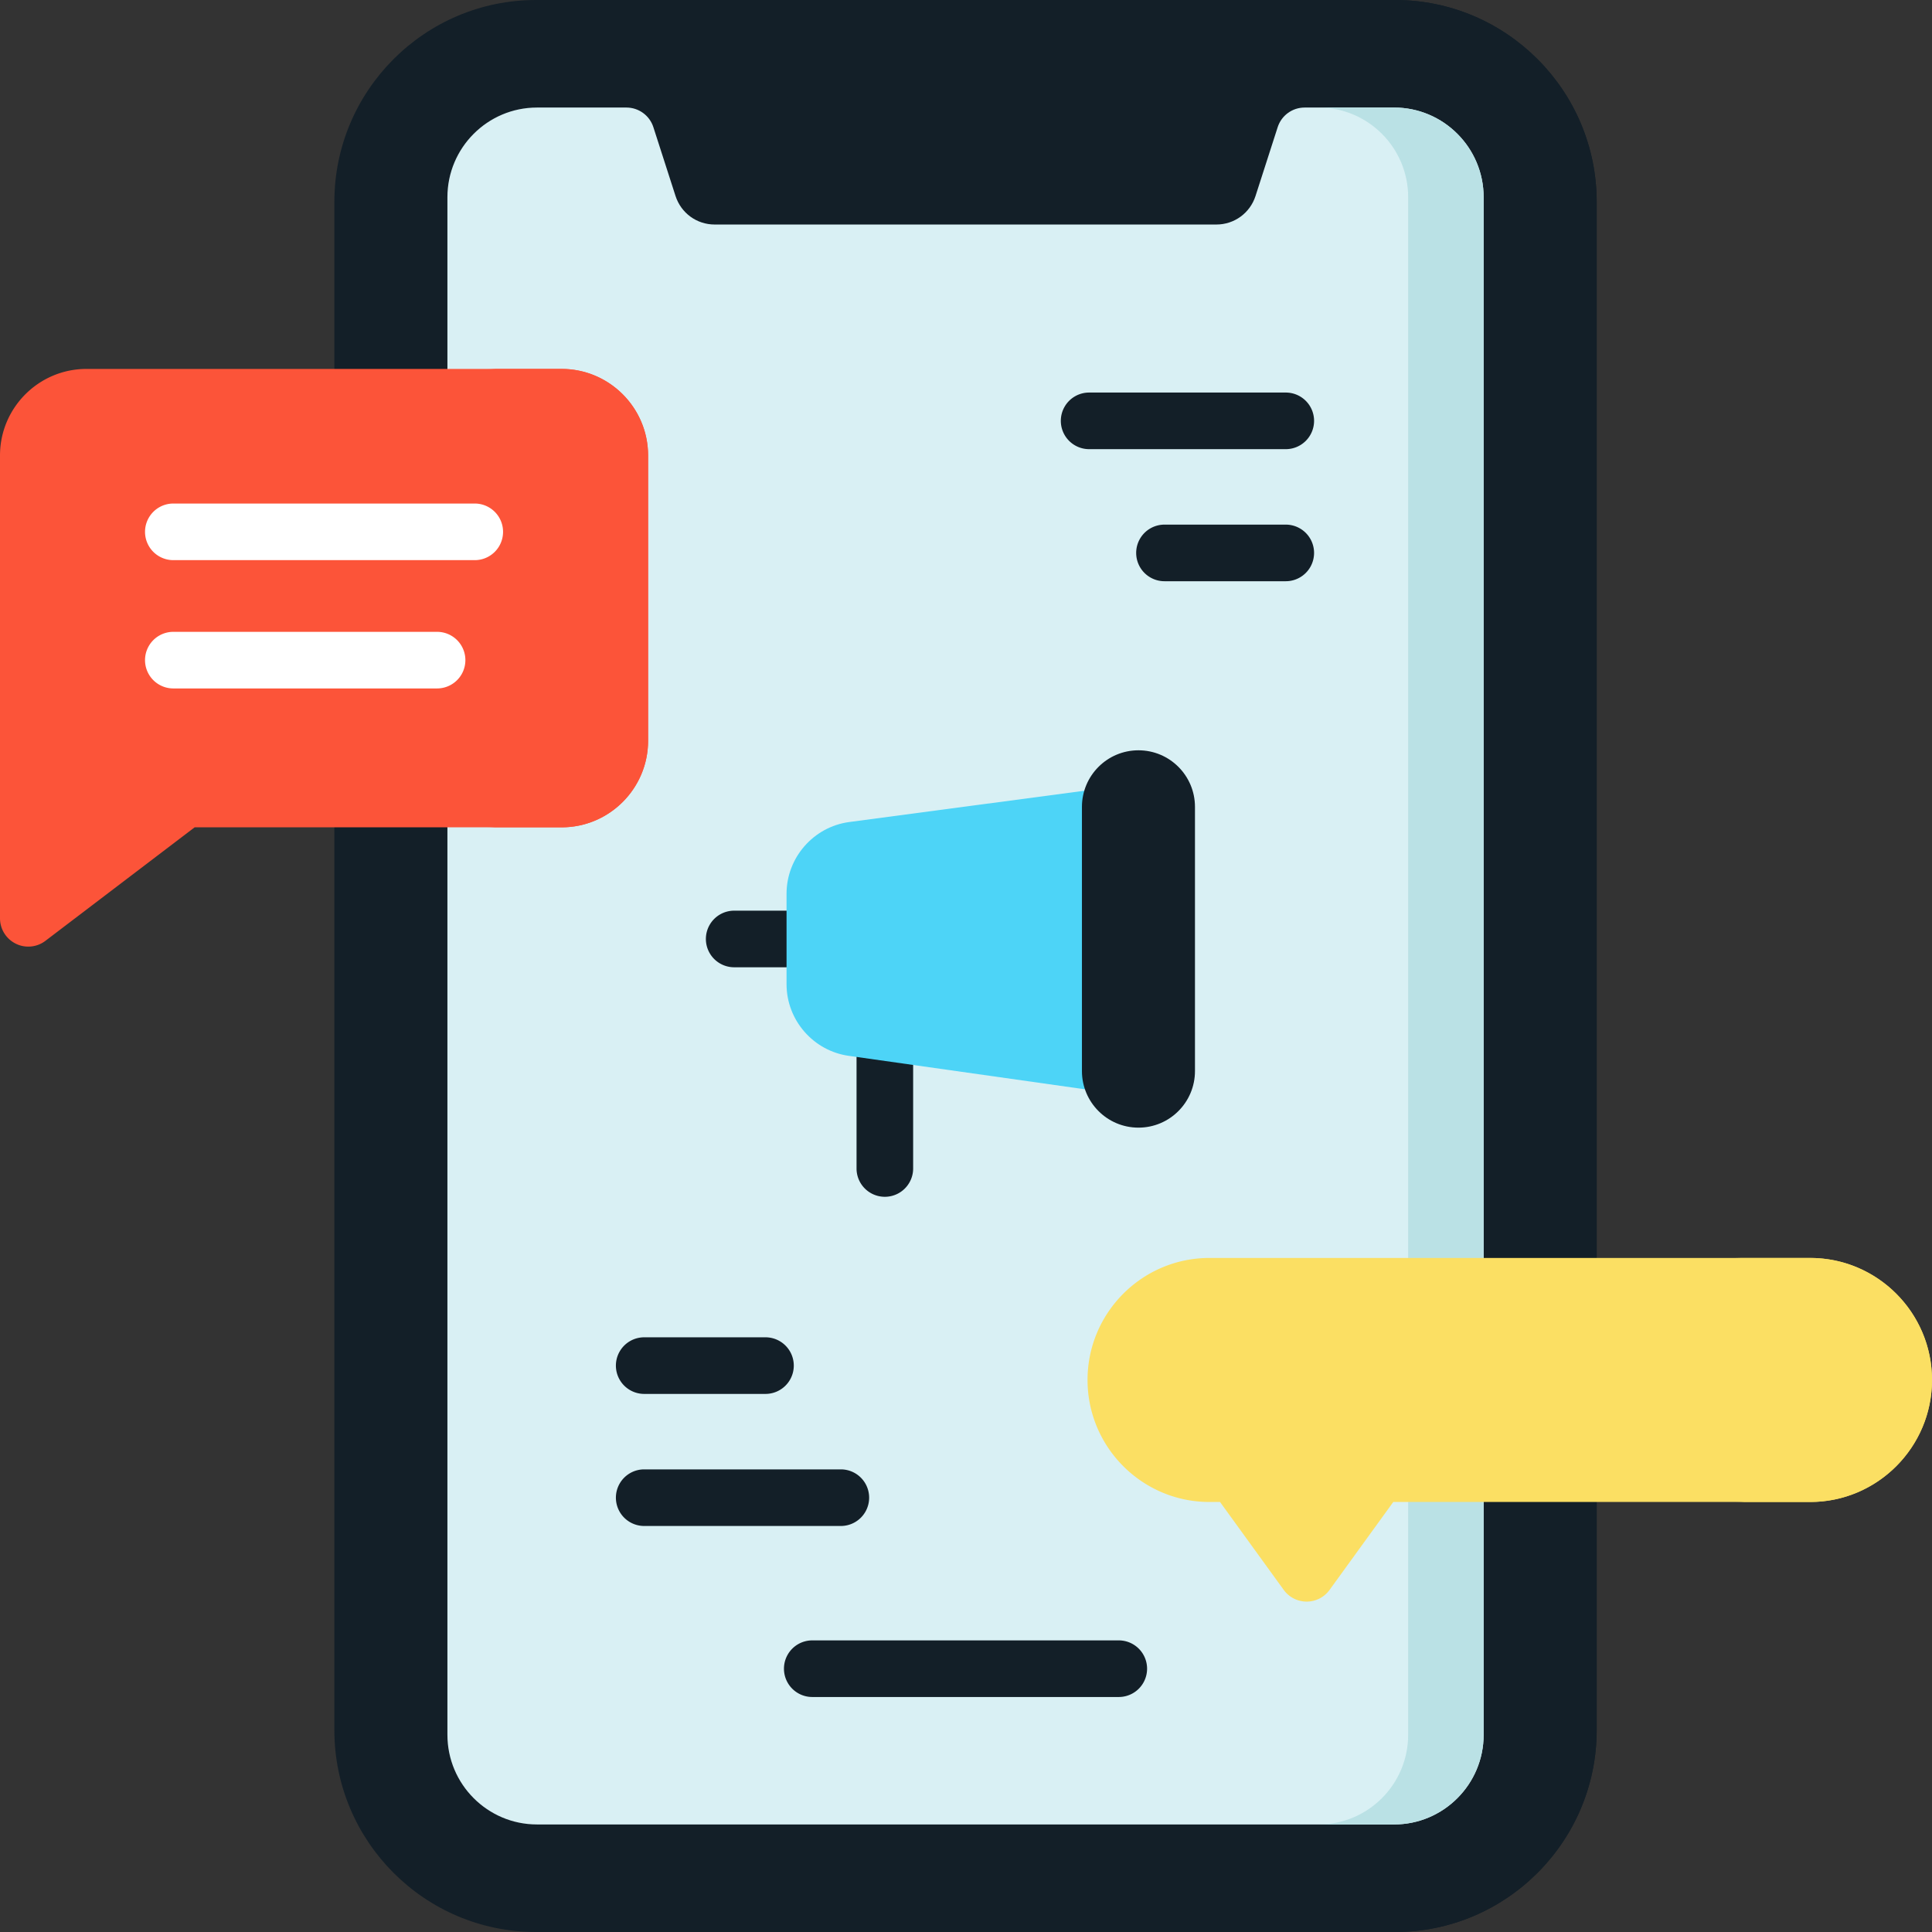
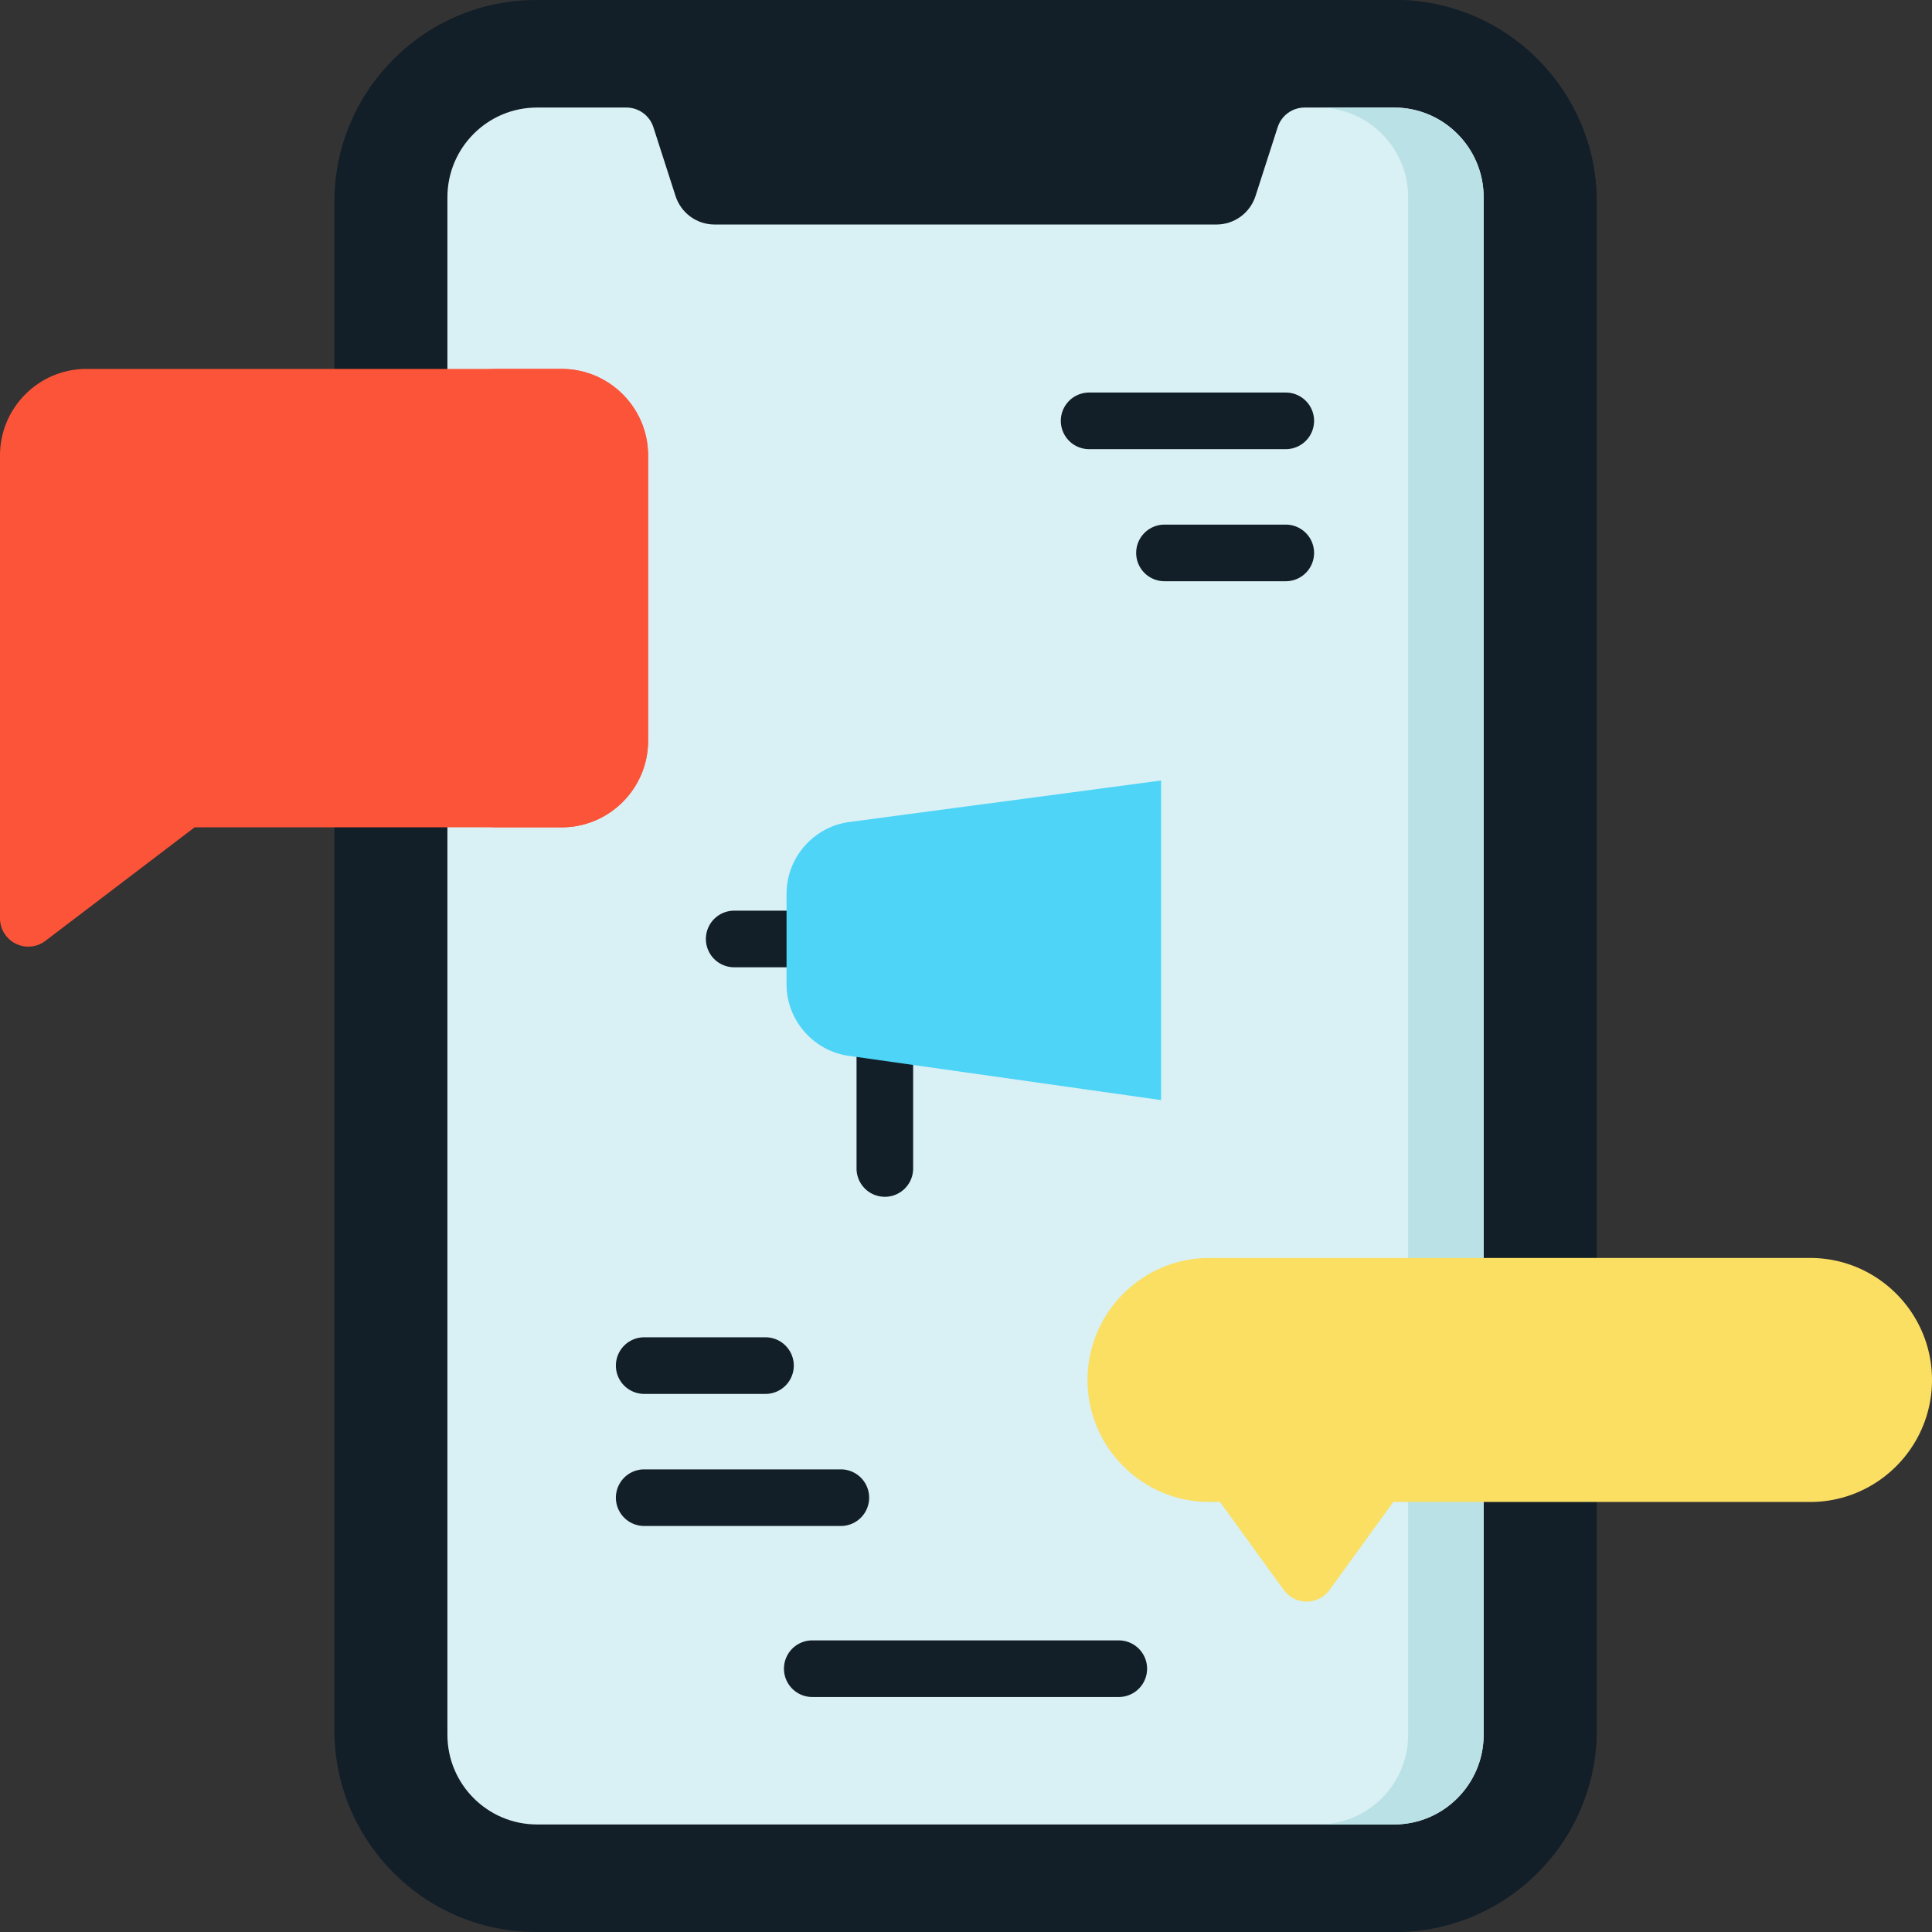
<svg xmlns="http://www.w3.org/2000/svg" version="1.1" width="512" height="512" x="0" y="0" viewBox="0 0 512 512" style="enable-background:new 0 0 512 512" xml:space="preserve" class="">
  <rect x="0" y="0" width="512" height="512" fill="#333333" stroke="none" />
  <g>
    <path fill="#131f28" d="M423.14 53.5v405c0 29.5-23.97 53.5-53.43 53.5H142.04c-29.46 0-53.43-24-53.43-53.5v-405C88.61 24 112.58 0 142.04 0h227.67c29.46 0 53.43 24 53.43 53.5z" opacity="1" data-original="#56788b" class="" />
    <path fill="#131f28" d="M423.14 53.5v405c0 29.5-23.97 53.5-53.43 53.5h-20c29.46 0 53.43-24 53.43-53.5v-405C403.14 24 379.17 0 349.71 0h20c29.46 0 53.43 24 53.43 53.5z" opacity="1" data-original="#415e6f" class="" />
    <path fill="#d9f0f4" d="M393.18 52.26v407.48c0 13.1-10.64 23.76-23.73 23.76H142.3c-13.09 0-23.73-10.66-23.73-23.76V52.26c0-13.1 10.64-23.76 23.73-23.76h23.71c3.25 0 6.14 2.1 7.14 5.2l5.87 18.23c1.46 4.53 5.62 7.57 10.37 7.57h132.97c4.74 0 8.91-3.04 10.37-7.57l5.87-18.23c1-3.1 3.88-5.2 7.14-5.2h23.71c13.09 0 23.73 10.66 23.73 23.76z" opacity="1" data-original="#d9f0f4" class="" />
    <path fill="#bae1e5" d="M393.18 52.26v407.48c0 13.1-10.64 23.76-23.73 23.76h-20c13.09 0 23.73-10.66 23.73-23.76V52.26c0-13.1-10.64-23.76-23.73-23.76h20c13.09 0 23.73 10.66 23.73 23.76z" opacity="1" data-original="#bae1e5" class="" />
-     <path fill="#131f28" d="M296.489 21.985h-81.231a7.5 7.5 0 0 0 0 15h81.231a7.5 7.5 0 0 0 0-15z" opacity="1" data-original="#415e6f" class="" />
    <path fill="#131f28" d="M296.489 434.722h-81.231a7.5 7.5 0 0 0 0 15h81.231a7.5 7.5 0 0 0 0-15z" opacity="1" data-original="#56788b" class="" />
    <g fill="#56788b">
      <path d="M215.943 241.337h-21.376a7.5 7.5 0 0 0 0 15h21.376a7.5 7.5 0 0 0 0-15zM234.493 266.03a7.5 7.5 0 0 0-7.5 7.5v36.133a7.5 7.5 0 0 0 15 0V273.53a7.5 7.5 0 0 0-7.5-7.5z" fill="#131f28" opacity="1" data-original="#56788b" class="" />
    </g>
    <path fill="#4dd4f7" d="M225.045 217.848c-9.465 1.274-16.602 9.443-16.602 19.001v23.975c0 9.558 7.137 17.727 16.602 19.001l82.657 11.708v-84.686z" opacity="1" data-original="#4dd4f7" class="" />
-     <path fill="#131f28" d="M316.68 213.837v70c0 8.284-6.706 15-14.978 15-8.272 0-14.978-6.716-14.978-15v-70c0-8.284 6.706-15 14.978-15 8.272 0 14.978 6.716 14.978 15z" opacity="1" data-original="#56788b" class="" />
    <path fill="#fc5439" d="M171.75 120.7v75.62c0 12.64-10.28 22.93-22.91 22.93H51.58l-39.54 30.08a7.442 7.442 0 0 1-4.54 1.53c-1.14 0-2.28-.25-3.33-.78A7.501 7.501 0 0 1 0 243.36V120.7c0-12.64 10.28-22.93 22.91-22.93h125.93c12.63 0 22.91 10.29 22.91 22.93z" opacity="1" data-original="#ff6b81" class="" />
    <path fill="#fc5439" d="M171.75 120.7v75.62c0 12.64-10.28 22.93-22.91 22.93h-20c12.63 0 22.91-10.29 22.91-22.93V120.7c0-12.64-10.28-22.93-22.91-22.93h20c12.63 0 22.91 10.29 22.91 22.93z" opacity="1" data-original="#ed2061" class="" />
    <g fill="#fff">
-       <path d="M125.815 133.444H45.934a7.5 7.5 0 0 0 0 15h79.881a7.5 7.5 0 0 0 0-15zM115.831 167.444H45.934a7.5 7.5 0 0 0 0 15h69.896a7.5 7.5 0 0 0 .001-15z" fill="#ffffff" opacity="1" data-original="#ffffff" class="" />
-     </g>
+       </g>
    <path fill="#fbdf63" d="M512 365.7c0 17.83-14.49 32.34-32.3 32.34H369.23l-16.88 23.3a7.49 7.49 0 0 1-6.07 3.1c-2.41 0-4.67-1.15-6.08-3.1l-16.88-23.3h-2.81c-17.81 0-32.3-14.51-32.3-32.34s14.49-32.33 32.3-32.33H479.7c17.81 0 32.3 14.5 32.3 32.33z" opacity="1" data-original="#fbdf63" class="" />
-     <path fill="#fbdf63" d="M512 365.7c0 17.83-14.49 32.34-32.3 32.34h-20c17.81 0 32.3-14.51 32.3-32.34s-14.49-32.33-32.3-32.33h20c17.81 0 32.3 14.5 32.3 32.33z" opacity="1" data-original="#ffa402" class="" />
    <g fill="#90abbd">
      <path d="M170.719 369.4h32.143a7.5 7.5 0 0 0 0-15h-32.143a7.5 7.5 0 0 0 0 15zM222.833 389.4H170.72a7.5 7.5 0 0 0 0 15h52.113a7.5 7.5 0 0 0 0-15zM340.743 139.03H308.6a7.5 7.5 0 0 0 0 15h32.143a7.5 7.5 0 0 0 0-15zM348.243 111.53a7.5 7.5 0 0 0-7.5-7.5H288.63a7.5 7.5 0 0 0 0 15h52.113a7.5 7.5 0 0 0 7.5-7.5z" fill="#131f28" opacity="1" data-original="#90abbd" class="" />
    </g>
  </g>
</svg>